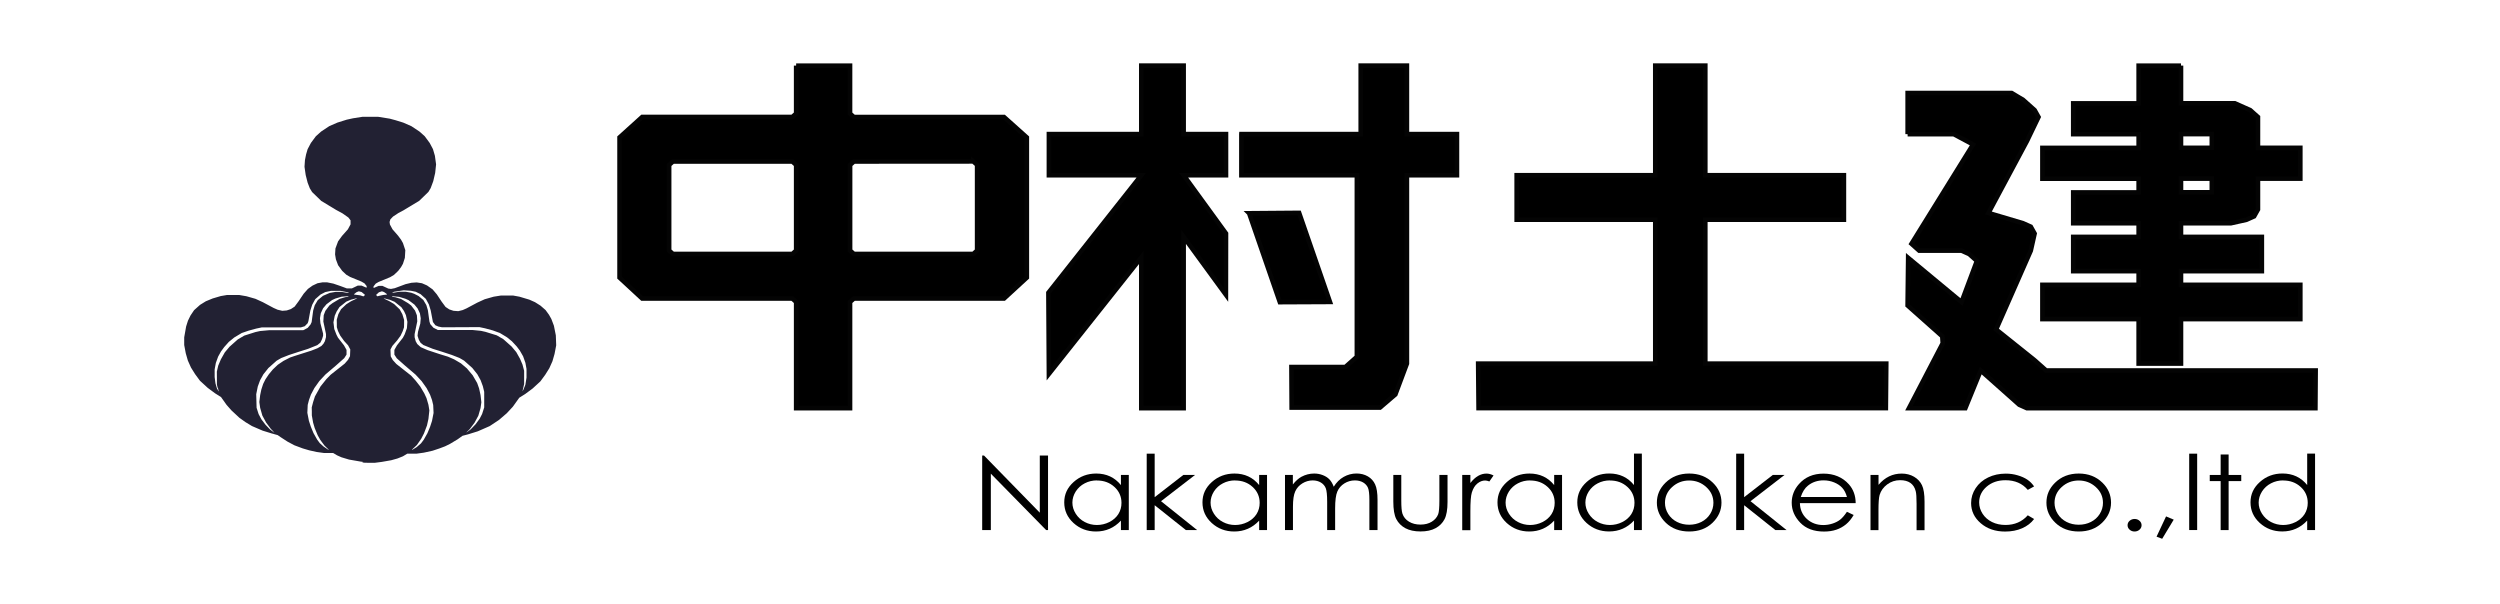
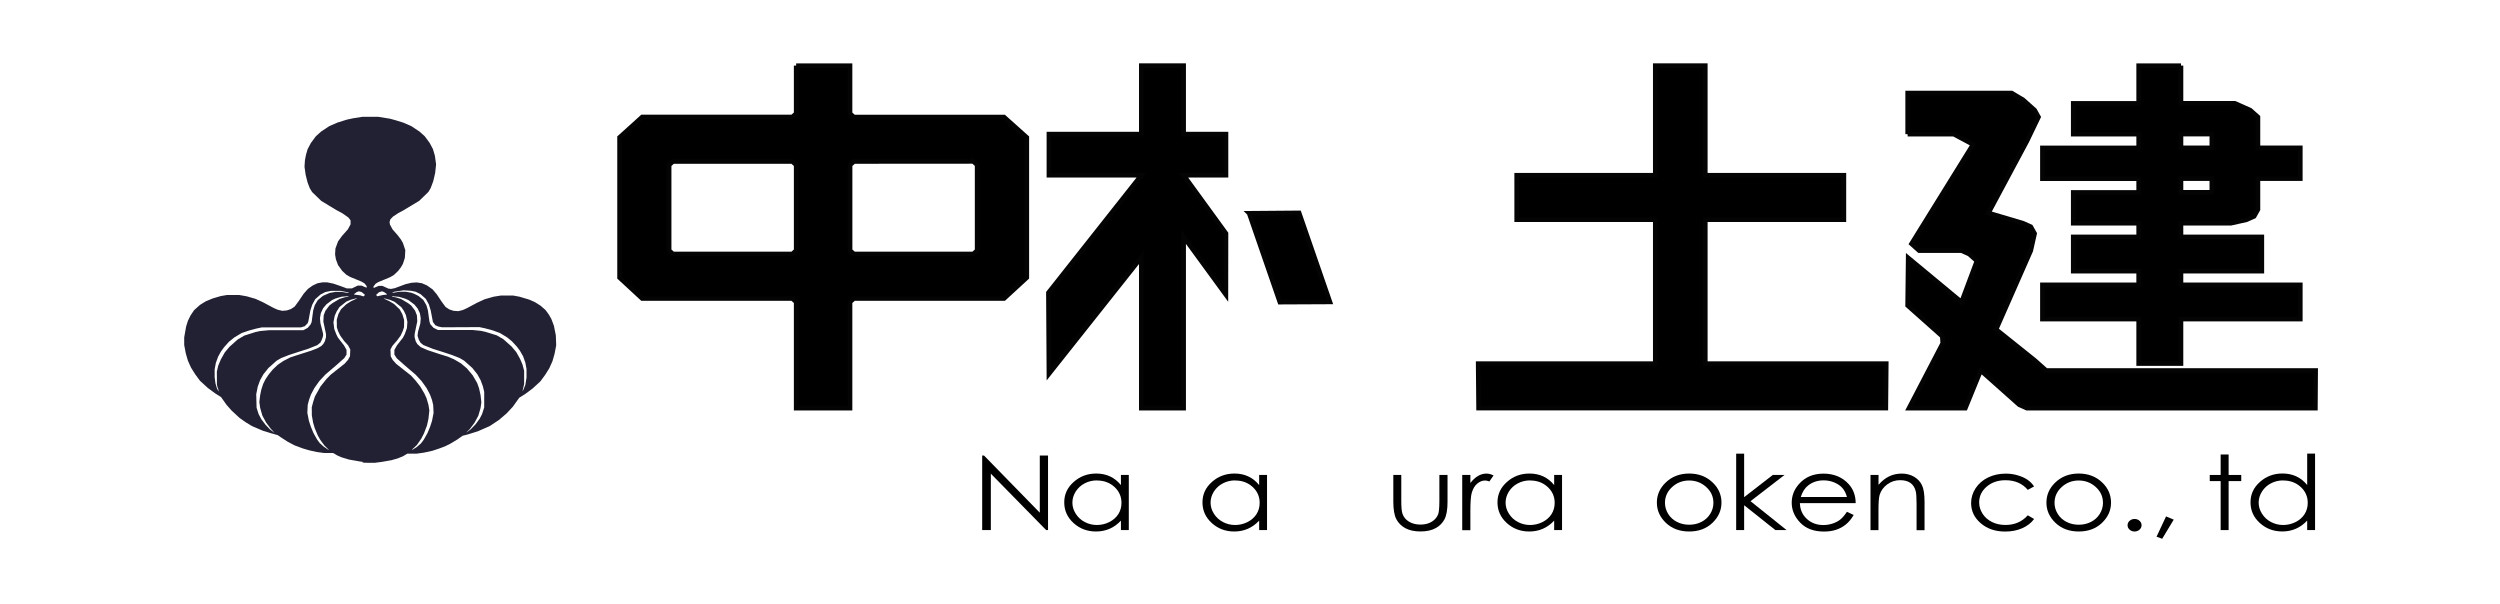
<svg xmlns="http://www.w3.org/2000/svg" viewBox="0 0 546 132">
  <g id="_背景白" data-name="背景白">
    <rect width="546" height="132" style="fill: #fff;" />
  </g>
  <g id="_中村土建" data-name="中村土建">
    <g>
      <g id="g59">
        <path id="path4137" d="M361.51,14.33v23.94h-30.27v9.72h30.27v31.42h-38.68l.09,9.72h88.95s.09-9.72.09-9.72h-39.52v-31.42h30.27v-9.72h-30.27V14.33h-10.93Z" style="stroke: #040404; stroke-width: 1px;" />
        <g id="g4227">
          <path id="path4143" d="M416.63,29.29v-8.98h22.7l2.52,1.5,1.68,1.5.84.75.84,1.5-2.52,5.24-8.41,15.71,5.04,1.5,2.52.75,1.68.75.84,1.5h0l-.84,3.74-7.57,17.2h0l8.41,6.73,2.52,2.24h58.86l-.06,8.23h-63s-1.68-.75-1.68-.75l-1.68-1.5-6.73-5.98-3.36,8.23h-12.32s7.38-14.18,7.38-14.18l-.1-1.52-7.57-6.73.12-10.41,11.65,9.66,3.36-8.98-1.68-1.5-1.68-.75h-9.25l-1.68-1.5,13.45-21.69-4.2-2.24h-10.09" style="stroke: #040404;" />
          <path id="path4142" d="M476.33,39.01v2.99h6.73v-2.99h-6.73ZM476.33,29.29v2.99h6.73v-2.99h-6.73ZM476.33,14.33v8.23h11.77l1.68.75,1.68.75h0l1.68,1.5h0v6.73h9.25v6.73h-9.25v6.73l-.84,1.5-1.68.75-3.36.75h-10.93v2.99h17.66v7.48h-17.66v2.99h26.06v7.48h-26.06v9.72h-9.25v-9.72h-21.02v-7.48h21.02v-2.99h-14.29v-7.48h14.29v-2.99h-14.29v-6.73h14.29v-2.99h-21.02v-6.73h21.02v-2.99h-14.29v-6.73h14.29v-8.23h9.25Z" style="stroke: #040404;" />
        </g>
        <g id="g4179">
          <g id="g4162">
            <path id="path4153" d="M173.88,14.33v10.47l-.84.75h-32.79l-4.94,4.46v30.62s4.94,4.57,4.94,4.57h32.79l.84.75v23.19h11.77v-23.19l.84-.75h32.79l4.98-4.58v-30.6l-4.98-4.46h-32.79l-.84-.75v-10.47h-11.77ZM212.56,35.25l.84.75v18.72l-.84.75h-26.06l-.84-.75v-18.7l.84-.75,26.06-.02ZM146.98,35.27h26.06l.84.75v18.7l-.84.75h-26.06l-.84-.75v-18.7l.84-.75Z" style="stroke: #040404; stroke-width: 1px;" />
          </g>
        </g>
        <g id="g4159">
          <g id="g4143">
            <path id="path4161" d="M249.26,14.33h9.25v14.96h9.25v8.98h-9.25l9.25,12.72-.02,13.39-9.23-12.64v37.4h-9.25v-32.91l-20.18,25.43-.11-17.73,20.29-25.66h-20.18v-8.98h20.18v-14.96Z" style="stroke: #040404;" />
-             <path id="path4163" d="M271.12,29.29h26.06v-14.96h10.09v14.96h10.93v8.98h-10.93v41.14l-2.52,6.73-3.35,2.87h-19.3l-.05-8.85h11.77l2.52-2.24v-39.64h-25.22v-8.98Z" style="stroke: #040404;" />
          </g>
          <path id="path4165" d="M272.81,46.58l10.92-.09,6.73,19.45-10.94.05-6.71-19.41Z" style="stroke: #040404;" />
        </g>
        <g id="g4495">
          <path id="path4509" d="M79.24,100.87l-.49-.06-1.26-.22-1.26-.22-.83-.25-.83-.25-.47-.21-.47-.21-.44-.26-.44-.26h-2.02l-.79-.11-.79-.11-.81-.18-.81-.18-.71-.21-.71-.21-.91-.34-.91-.34-.75-.4-.75-.4-.77-.5-.77-.5-.3-.21-.3-.21-.71-.2-.71-.2-.94-.29-.94-.29-1.16-.5-1.16-.5-.71-.43-.71-.43-.66-.47-.66-.47-.87-.81-.87-.81-.53-.6-.53-.6-.61-.86-.61-.86-.64-.4-.64-.4-.81-.6-.81-.6-.85-.78-.85-.78-.53-.72-.53-.72-.45-.72-.45-.72-.34-.76-.34-.76-.23-.8-.23-.8-.17-.9-.17-.9v-1.67l.21-1.19.21-1.19.2-.63.2-.63.28-.57.28-.57.39-.58.39-.58.65-.58.65-.58.63-.39.63-.39.75-.31.75-.31.88-.26.88-.26.7-.12.7-.12h1.3s1.3,0,1.3,0l.81.14.81.14.98.28.98.28.81.37.81.37,1.18.63,1.18.63.43.19.43.19.51.12.51.12.49-.04.49-.04.45-.15.45-.15.41-.27.41-.27.43-.58.43-.58.56-.83.56-.83.46-.52.46-.52.5-.36.5-.36.55-.26.55-.26.55-.1.55-.1h.49s.49,0,.49,0l.69.14.69.14.73.25.73.25.73.27.73.27h.57s.57,0,.57,0l.63-.3.63-.3h.42s.42,0,.42,0l.52.22.52.22h.07v-.34l-.24-.3-.24-.3-.35-.2-.35-.2-1.22-.5-1.22-.5-.41-.24-.41-.24-.45-.42-.45-.42-.45-.62-.45-.62-.24-.64-.24-.64-.09-.54-.09-.54.04-.65.04-.65.29-.78.29-.78.43-.59.43-.59.64-.72.64-.72.29-.54.29-.54v-.44s0-.44,0-.44l-.24-.31-.24-.31-.64-.45-.64-.45-.7-.38-.7-.38-1.62-.98-1.62-.98-1-.97-1-.97-.25-.41-.25-.41-.24-.62-.24-.62-.21-.83-.21-.83-.13-.9-.13-.9.05-.73.05-.73.12-.61.12-.61.17-.58.17-.58.36-.68.36-.68.54-.73.54-.73.57-.51.57-.51.89-.59.89-.59.89-.39.89-.39,1.02-.32,1.02-.32.68-.15.68-.15,1.02-.16,1.02-.16h1.75s1.75,0,1.75,0l1.25.2,1.25.2.63.17.63.17.84.26.84.26.89.39.89.39.89.59.89.59.57.51.57.51.54.73.54.73.36.68.36.68.21.72.21.72.13.94.13.94-.1.94-.1.94-.21.9-.21.9-.28.75-.28.75-.25.42-.25.42-1,.97-1,.97-1.74,1.05-1.74,1.05-.53.28-.53.28-.59.39-.59.39-.29.3-.29.3-.09.29-.09.29.04.28.04.28.28.52.28.52.61.7.61.7.32.43.32.43.21.37.21.37.26.78.26.78-.05.84-.05.84-.21.65-.21.65-.2.35-.2.35-.31.41-.31.41-.47.45-.47.45-.42.25-.42.25-1.26.52-1.26.52-.31.18-.31.18-.24.3-.24.3v.34h.07l.52-.22.52-.22h.42s.42,0,.42,0l.63.29.63.29.3.04.3.04.41-.08.41-.08,1.18-.44,1.18-.44.64-.15.64-.15.57-.04.57-.04.58.09.58.09.55.24.55.24.61.43.61.43.46.54.46.54.53.8.53.8.43.58.43.58.41.27.41.27.45.15.45.15.53.04.53.04.48-.12.48-.12.41-.18.41-.18,1.18-.63,1.18-.63.81-.37.81-.37.98-.28.98-.28.81-.13.81-.13h1.3s1.3,0,1.3,0l.71.13.71.13,1.07.32,1.07.32.63.28.63.28.6.38.6.38.55.48.55.48.37.51.37.51.26.46.26.46.28.74.28.74.21,1.05.21,1.05.04,1.09.04,1.09-.18.94-.18.94-.23.8-.23.8-.34.76-.34.76-.45.72-.45.72-.53.72-.53.72-.85.78-.85.78-.81.6-.81.6-.64.4-.64.4-.71.99-.71.99-.66.71-.66.71-.85.73-.85.73-1.01.67-1.01.67-1.3.57-1.3.57-1.06.33-1.06.33-.61.16-.61.16-.53.38-.53.38-.85.51-.85.51-.53.26-.53.26-.61.23-.61.23-.75.25-.75.25-.95.21-.95.21-.79.11-.79.11h-2.04l-.48.29-.48.29-.6.24-.6.24-.68.19-.68.19-1.03.18-1.03.18-.77.1-.77.1h-1.1s-1.1-.02-1.1-.02l-.49-.06h0ZM71.71,98.15l-.11-.13-.38-.37-.38-.37-.45-.61-.45-.61-.28-.5-.28-.5-.33-.8-.33-.8-.17-.58-.17-.58-.14-.79-.14-.79v-.87s-.02-.87-.02-.87l.15-.58.15-.58.2-.62.2-.62.61-1.09.61-1.09.64-.8.64-.8.47-.48.47-.48,1.53-1.21,1.53-1.21.36-.41.36-.41.22-.4.22-.4.03-.74.03-.74-.24-.45-.24-.45-.43-.47-.43-.47-.42-.58-.42-.58-.25-.51-.25-.51-.13-.42-.13-.42v-.81s-.02-.81-.02-.81l.18-.62.18-.62.29-.53.29-.53.57-.54.57-.54.5-.32.5-.32.69-.33.69-.33h-.11s-.11,0-.11,0l-.58.15-.58.15-.5.21-.5.21-.74.59-.74.59-.31.48-.31.48-.21.47-.21.47-.14.72-.14.72.09.73.09.73.24.62.24.62.17.33.17.33.65.83.65.83.28.5.28.5v.51s0,.51,0,.51l-.25.39-.25.39-.9.8-.9.8-1.15.98-1.15.98-.67.72-.67.72-.54.76-.54.76-.38.72-.38.72-.21.58-.21.58-.14.54-.14.54-.04.87-.04.87.17.87.17.87.21.64.21.64.29.7.29.7.4.71.4.71.29.39.29.39.41.37.41.37.53.36.53.36h.08l-.11-.13ZM91.47,97.25l.48-.42.3-.4.3-.4.4-.71.4-.71.29-.7.29-.7.21-.64.21-.64.17-.87.17-.87-.04-.87-.04-.87-.13-.54-.13-.54-.21-.58-.21-.58-.38-.72-.38-.72-.54-.76-.54-.76-.67-.72-.67-.72-1.15-.98-1.15-.98-.9-.8-.9-.8-.26-.4-.26-.4v-.51s0-.51,0-.51l.28-.5.28-.5.65-.83.65-.83.19-.36.19-.36.25-.69.25-.69.05-.69.05-.69-.16-.73-.16-.73-.21-.45-.21-.45-.29-.42-.29-.42-.74-.59-.74-.59-.5-.21-.5-.21-.58-.15-.58-.15h-.11s-.11,0-.11,0l.66.32.66.32.48.29.48.29.61.58.61.58.29.53.29.53.19.62.19.62v.81s-.02.81-.02.81l-.14.42-.14.42-.23.49-.23.49-.38.52-.38.52-.52.6-.52.6-.21.4-.21.4.03.74.03.74.22.4.22.4.39.43.39.43,1.61,1.27,1.61,1.27.49.54.49.54.51.65.51.65.45.76.45.76.24.52.24.52.21.72.21.72.1.61.1.61-.1.93-.1.93-.16.72-.16.72-.33.87-.33.87-.3.58-.3.58-.47.68-.47.68-.52.49-.52.49v.1l.49-.3.49-.3.48-.42h0ZM59.55,94.06l-.39-.38-.52-.7-.52-.7-.41-.76-.41-.76-.24-.84-.24-.84-.09-.64-.09-.64.09-.75.09-.75.13-.62.13-.62.2-.61.2-.61.25-.5.25-.5.37-.55.37-.55.44-.53.44-.53.54-.51.54-.51.62-.42.62-.42.72-.37.72-.37.53-.18.53-.18,1.79-.57,1.79-.57.67-.26.67-.26.43-.25.43-.25.22-.24.22-.24.16-.28.16-.28.12-.45.12-.45v-.33s0-.33,0-.33l-.29-1.37-.29-1.37.04-.69.04-.69.18-.47.18-.47.44-.59.44-.59.34-.26.34-.26.77-.46.77-.46.63-.19.63-.19.38-.05.38-.05-.11-.05-.11-.05-.67.05-.67.05-.68.2-.68.2-.37.17-.37.17-.61.46-.61.46-.37.44-.37.44-.25.54-.25.54-.09.54-.09.54.05.55.05.55.29,1.13.29,1.13v.24s0,.24,0,.24l-.11.36-.11.36-.18.38-.18.38-.34.28-.34.28-1.02.41-1.02.41-.98.31-.98.31-1.1.36-1.1.36-.84.33-.84.33-.5.29-.5.29-.9.8-.9.8-.55.69-.55.69-.36.65-.36.65-.25.68-.25.68-.17.84-.17.84.04,1.48.04,1.48.22.69.22.69.31.58.31.58.45.59.45.59.48.5.48.5.44.34.44.34h.07l-.39-.38h0ZM102.51,94l.32-.26.52-.54.52-.54.44-.6.44-.6.27-.52.27-.52.23-.72.23-.72v-3.4l-.15-.62-.15-.62-.24-.65-.24-.65-.36-.65-.36-.65-.55-.69-.55-.69-.9-.8-.9-.8-.5-.29-.5-.29-.84-.33-.84-.33-1.1-.36-1.1-.36-.98-.31-.98-.31-1.02-.41-1.02-.41-.31-.25-.31-.25-.19-.33-.19-.33-.14-.43-.14-.43.05-.43.05-.43.25-.9.25-.9.05-.58.05-.58-.09-.54-.09-.54-.25-.53-.25-.53-.35-.43-.35-.43-.64-.48-.64-.48-.33-.15-.33-.15-.69-.21-.69-.21-.73-.07-.73-.07-.07.06-.07.06.37.05.37.05.63.19.63.19.77.46.77.46.33.25.33.25.43.56.43.56.2.52.2.52.04.65.04.65-.29,1.4-.29,1.4v.33s0,.33,0,.33l.12.45.12.45.17.3.17.3.38.34.38.34.73.32.73.32,1.3.43,1.3.43.94.29.94.29.67.29.67.29.75.44.75.44.65.55.65.55.63.75.63.75.49.84.49.84.21.59.21.59.16.73.16.73.09.79.09.79-.09.63-.09.63-.24.83-.24.83-.41.76-.41.76-.52.7-.52.7-.4.39-.4.39.17-.11.17-.11.32-.26h0ZM114.54,84.56l.21-.56.12-.77.12-.77v-.94s0-.94,0-.94l-.12-.67-.12-.67-.25-.71-.25-.71-.36-.63-.36-.63-.34-.45-.34-.45-.52-.56-.52-.56-.54-.44-.54-.44-.78-.47-.78-.47-.77-.28-.77-.28-.85-.23-.85-.23-.61-.13-.61-.13-4.08.02-4.08.02-.4-.08-.4-.08-.33-.14-.33-.14-.27-.36-.27-.36-.24-1.26-.24-1.26-.2-.65-.2-.65-.33-.61-.33-.61-.58-.52-.58-.52-.53-.26-.53-.26-.53-.11-.53-.11-.77-.05-.77-.05-1.06.16-1.06.16-.24.1-.24.1h.18s.18.01.18.01l.64-.11.64-.11h.67s.67,0,.67,0l.62.11.62.11.33.12.33.12.47.24.47.24.52.43.52.43.33.56.33.56.17.57.17.57.09.66.09.66.08.57.08.57.09.28.09.28.34.39.34.39.48.25.48.25h3.83s3.83.01,3.83.01l.89.09.89.09.49.11.49.11,1.23.38,1.23.38.72.42.72.42.9.8.9.8.51.61.51.61.41.73.41.73.27.63.27.63.18.68.18.68v1.45s0,1.45,0,1.45l-.15.65-.15.65-.04.14-.04.14.12-.19.12-.19.21-.56h0ZM47.53,84.69l-.16-.71v-1.41s-.01-1.41-.01-1.41l.15-.65.15-.65.29-.69.29-.69.43-.76.43-.76.51-.61.51-.61.9-.8.9-.8.71-.42.71-.42,1.23-.39,1.23-.39.5-.11.5-.11.98-.09.98-.09h3.74s3.74-.01,3.74-.01l.48-.25.48-.25.31-.37.31-.37.12-.26.12-.26.08-.61.08-.61.09-.66.09-.66.17-.57.17-.57.33-.56.33-.56.57-.47.57-.47.74-.32.74-.32.63-.11.63-.11h.67s.67,0,.67,0l.64.11.64.11h.18s.18,0,.18,0l-.12-.06-.12-.06-.81-.16-.81-.16h-1.06s-1.06,0-1.06,0l-.62.13-.62.13-.52.27-.52.27-.58.51-.58.51-.33.61-.33.61-.2.63-.2.63-.21,1.15-.21,1.15-.08.23-.08.23-.32.33-.32.33-.43.13-.43.13h-8.54l-.61.13-.61.13-.81.22-.81.22-.76.26-.76.26-.82.49-.82.49-.59.48-.59.48-.5.56-.5.56-.36.49-.36.49-.31.56-.31.56-.25.69-.25.69-.13.7-.13.7v1.67l.09.7.09.7.15.51.15.51.17.34.17.34h.06l-.16-.71ZM79.57,64.55l.15-.15-.37-.31-.37-.31-.31-.08-.31-.08-.25.1-.25.1-.28.22-.28.22.05.04.05.04.63.08.63.08.3.1.3.1h.09s.09.01.09.01l.15-.15h0ZM83.22,64.52l.49-.1.39-.04.39-.04v-.12l-.31-.22-.31-.22-.23-.08-.23-.08-.33.11-.33.11-.31.29-.31.29.15.15.15.15.17-.05.17-.05.49-.1Z" style="fill: #222133;" />
        </g>
      </g>
      <g>
        <path d="M214.51,115.77v-16.28h.4l12.18,12.48v-12.48h1.8v16.28h-.41l-12.08-12.32v12.32h-1.89Z" />
        <path d="M246.53,103.73v12.04h-1.72v-2.07c-.73.79-1.55,1.38-2.46,1.78-.91.4-1.9.6-2.98.6-1.92,0-3.55-.62-4.91-1.85-1.36-1.24-2.03-2.74-2.03-4.51s.68-3.22,2.05-4.45c1.37-1.23,3.01-1.85,4.94-1.85,1.11,0,2.12.21,3.02.63.9.42,1.69,1.05,2.37,1.89v-2.21h1.72ZM239.58,104.92c-.97,0-1.86.21-2.68.64-.82.42-1.47,1.02-1.96,1.78-.48.77-.73,1.58-.73,2.43s.24,1.66.73,2.43c.49.77,1.14,1.38,1.97,1.81.82.43,1.71.65,2.65.65s1.85-.21,2.71-.64c.85-.43,1.51-1.01,1.97-1.73.46-.73.69-1.55.69-2.46,0-1.39-.52-2.56-1.55-3.49-1.03-.94-2.3-1.4-3.81-1.4Z" />
-         <path d="M250.44,99.08h1.74v9.5l6.27-4.86h2.56l-7.44,5.74,7.87,6.3h-2.45l-6.81-5.42v5.42h-1.74v-16.68Z" />
        <path d="M276.72,103.73v12.04h-1.72v-2.07c-.73.79-1.55,1.38-2.46,1.78-.91.4-1.9.6-2.98.6-1.92,0-3.55-.62-4.91-1.85-1.36-1.24-2.03-2.74-2.03-4.51s.68-3.22,2.05-4.45c1.37-1.23,3.01-1.85,4.94-1.85,1.11,0,2.12.21,3.02.63.9.42,1.69,1.05,2.37,1.89v-2.21h1.72ZM269.76,104.92c-.97,0-1.86.21-2.68.64-.82.42-1.47,1.02-1.96,1.78-.48.77-.73,1.58-.73,2.43s.24,1.66.73,2.43c.49.77,1.14,1.38,1.97,1.81.82.43,1.71.65,2.65.65s1.85-.21,2.71-.64c.85-.43,1.51-1.01,1.97-1.73.46-.73.69-1.55.69-2.46,0-1.39-.52-2.56-1.55-3.49-1.03-.94-2.3-1.4-3.81-1.4Z" />
-         <path d="M280.62,103.73h1.74v2.08c.61-.77,1.23-1.33,1.87-1.68.88-.47,1.81-.71,2.78-.71.66,0,1.28.11,1.87.34.59.23,1.07.53,1.44.91s.7.92.97,1.63c.58-.94,1.3-1.66,2.17-2.15.87-.49,1.8-.74,2.8-.74.93,0,1.76.21,2.48.63s1.25,1.01,1.59,1.76c.35.75.52,1.88.52,3.39v6.57h-1.78v-6.57c0-1.29-.1-2.18-.31-2.66-.21-.48-.56-.87-1.06-1.17-.5-.29-1.1-.44-1.79-.44-.84,0-1.61.22-2.31.66-.7.44-1.21,1.03-1.53,1.77-.32.74-.48,1.97-.48,3.7v4.71h-1.74v-6.16c0-1.45-.1-2.44-.3-2.96-.2-.52-.56-.94-1.06-1.25-.51-.31-1.11-.47-1.8-.47-.8,0-1.56.22-2.26.65-.7.43-1.22,1.01-1.55,1.74-.34.73-.5,1.85-.5,3.35v5.1h-1.74v-12.04Z" />
        <path d="M304.3,103.73h1.74v5.62c0,1.37.08,2.32.25,2.83.25.74.72,1.32,1.43,1.75.7.43,1.54.64,2.51.64s1.8-.21,2.47-.63c.68-.42,1.14-.96,1.4-1.64.17-.46.26-1.45.26-2.95v-5.62h1.78v5.91c0,1.66-.22,2.91-.65,3.75-.44.84-1.09,1.5-1.97,1.97-.87.48-1.97.71-3.29.71s-2.42-.24-3.3-.71c-.88-.48-1.54-1.14-1.98-1.99-.44-.85-.65-2.13-.65-3.84v-5.8Z" />
        <path d="M319.35,103.73h1.78v1.76c.53-.69,1.09-1.21,1.68-1.55.59-.34,1.2-.51,1.84-.51.48,0,1,.14,1.54.41l-.91,1.31c-.37-.14-.67-.21-.92-.21-.58,0-1.14.21-1.68.64-.54.42-.95,1.08-1.23,1.98-.22.69-.32,2.07-.32,4.16v4.07h-1.78v-12.04Z" />
        <path d="M341.15,103.73v12.04h-1.72v-2.07c-.73.79-1.55,1.38-2.46,1.78-.91.4-1.9.6-2.98.6-1.92,0-3.55-.62-4.91-1.85-1.36-1.24-2.03-2.74-2.03-4.51s.68-3.22,2.05-4.45c1.37-1.23,3.01-1.85,4.94-1.85,1.11,0,2.12.21,3.02.63.9.42,1.69,1.05,2.37,1.89v-2.21h1.72ZM334.19,104.92c-.97,0-1.86.21-2.68.64-.82.42-1.47,1.02-1.96,1.78-.48.77-.73,1.58-.73,2.43s.24,1.66.73,2.43c.49.77,1.14,1.38,1.97,1.81.82.43,1.71.65,2.65.65s1.85-.21,2.71-.64c.85-.43,1.51-1.01,1.97-1.73.46-.73.69-1.55.69-2.46,0-1.39-.52-2.56-1.55-3.49-1.03-.94-2.3-1.4-3.81-1.4Z" />
-         <path d="M358.58,99.08v16.68h-1.72v-2.07c-.73.79-1.55,1.38-2.46,1.78-.91.4-1.9.6-2.98.6-1.92,0-3.55-.62-4.91-1.85-1.36-1.24-2.03-2.74-2.03-4.51s.68-3.22,2.05-4.45c1.37-1.23,3.01-1.85,4.94-1.85,1.11,0,2.12.21,3.02.63.9.42,1.69,1.05,2.37,1.89v-6.86h1.72ZM351.62,104.92c-.97,0-1.86.21-2.68.64-.82.42-1.47,1.02-1.96,1.78-.48.77-.73,1.58-.73,2.43s.24,1.66.73,2.43c.49.77,1.14,1.38,1.97,1.81.82.43,1.71.65,2.65.65s1.85-.21,2.71-.64c.85-.43,1.51-1.01,1.97-1.73.46-.73.69-1.55.69-2.46,0-1.39-.52-2.56-1.55-3.49-1.03-.94-2.3-1.4-3.81-1.4Z" />
        <path d="M368.92,103.42c2.08,0,3.81.67,5.18,2.01,1.25,1.22,1.87,2.67,1.87,4.35s-.66,3.15-1.97,4.41c-1.32,1.26-3.01,1.89-5.08,1.89s-3.77-.63-5.09-1.89c-1.32-1.26-1.97-2.73-1.97-4.41s.62-3.11,1.87-4.34c1.37-1.35,3.1-2.02,5.2-2.02ZM368.92,104.94c-1.45,0-2.69.48-3.73,1.43-1.04.95-1.56,2.1-1.56,3.45,0,.87.24,1.68.71,2.43s1.11,1.33,1.92,1.74c.81.41,1.69.61,2.66.61s1.85-.2,2.66-.61c.81-.41,1.45-.99,1.92-1.74.47-.75.71-1.56.71-2.43,0-1.35-.52-2.5-1.57-3.45-1.04-.95-2.29-1.43-3.73-1.43Z" />
        <path d="M379.18,99.08h1.74v9.5l6.27-4.86h2.56l-7.44,5.74,7.87,6.3h-2.45l-6.81-5.42v5.42h-1.74v-16.68Z" />
        <path d="M403.37,111.78l1.47.69c-.48.84-1.04,1.52-1.67,2.04-.63.52-1.34.91-2.13,1.18s-1.68.4-2.68.4c-2.21,0-3.93-.64-5.18-1.93-1.24-1.29-1.87-2.74-1.87-4.36,0-1.53.53-2.89,1.58-4.08,1.34-1.52,3.12-2.28,5.37-2.28s4.15.78,5.53,2.33c.98,1.1,1.48,2.47,1.49,4.12h-12.18c.03,1.4.54,2.54,1.51,3.44.97.89,2.17,1.34,3.6,1.34.69,0,1.36-.11,2.01-.32.65-.21,1.21-.5,1.66-.85s.95-.92,1.48-1.71ZM403.37,108.53c-.23-.83-.57-1.49-1.02-1.98-.44-.49-1.03-.89-1.76-1.19-.73-.3-1.5-.45-2.3-.45-1.33,0-2.47.38-3.42,1.14-.7.55-1.22,1.38-1.58,2.49h10.09Z" />
        <path d="M408.53,103.73h1.74v2.16c.7-.83,1.47-1.44,2.31-1.85s1.77-.61,2.76-.61,1.91.23,2.69.69c.78.46,1.36,1.07,1.73,1.85.37.77.56,1.98.56,3.62v6.2h-1.74v-5.74c0-1.39-.06-2.31-.19-2.78-.2-.8-.59-1.4-1.16-1.8-.57-.4-1.32-.6-2.24-.6-1.05,0-2,.31-2.83.93-.83.62-1.38,1.39-1.65,2.3-.17.6-.25,1.69-.25,3.27v4.41h-1.74v-12.04Z" />
        <path d="M444.25,106.23l-1.38.76c-1.19-1.41-2.82-2.11-4.88-2.11-1.65,0-3.02.47-4.11,1.41-1.09.94-1.63,2.09-1.63,3.44,0,.88.25,1.7.75,2.48.5.77,1.19,1.37,2.06,1.8.87.43,1.85.64,2.94.64,1.99,0,3.61-.7,4.87-2.11l1.38.81c-.65.87-1.52,1.54-2.61,2.02-1.09.48-2.33.72-3.72.72-2.14,0-3.91-.6-5.32-1.81-1.41-1.21-2.11-2.68-2.11-4.41,0-1.17.33-2.25.99-3.25.66-1,1.56-1.78,2.72-2.34,1.15-.56,2.44-.84,3.87-.84.9,0,1.76.12,2.59.37.83.24,1.54.56,2.12.95.58.39,1.07.89,1.48,1.49Z" />
        <path d="M454,103.42c2.08,0,3.81.67,5.18,2.01,1.25,1.22,1.87,2.67,1.87,4.35s-.66,3.15-1.97,4.41c-1.32,1.26-3.01,1.89-5.08,1.89s-3.77-.63-5.09-1.89c-1.32-1.26-1.97-2.73-1.97-4.41s.62-3.11,1.87-4.34c1.37-1.35,3.1-2.02,5.2-2.02ZM454,104.94c-1.45,0-2.69.48-3.73,1.43-1.04.95-1.56,2.1-1.56,3.45,0,.87.24,1.68.71,2.43s1.11,1.33,1.92,1.74c.81.41,1.69.61,2.66.61s1.85-.2,2.66-.61c.81-.41,1.45-.99,1.92-1.74s.71-1.56.71-2.43c0-1.35-.52-2.5-1.57-3.45-1.04-.95-2.29-1.43-3.73-1.43Z" />
        <path d="M466.19,113.34c.42,0,.78.13,1.08.4s.45.59.45.97-.15.7-.45.97-.66.4-1.08.4-.78-.13-1.08-.4-.45-.59-.45-.97.15-.71.45-.97.66-.4,1.08-.4Z" />
        <path d="M473.06,112.78l1.68.71-2.52,4.18-1.23-.46,2.08-4.43Z" />
-         <path d="M478.12,99.08h1.74v16.68h-1.74v-16.68Z" />
        <path d="M484.99,99.26h1.74v4.47h2.76v1.34h-2.76v10.7h-1.74v-10.7h-2.38v-1.34h2.38v-4.47Z" />
        <path d="M505.61,99.08v16.68h-1.72v-2.07c-.73.79-1.55,1.38-2.46,1.78-.91.4-1.9.6-2.98.6-1.92,0-3.55-.62-4.91-1.85-1.36-1.24-2.03-2.74-2.03-4.51s.68-3.22,2.05-4.45c1.37-1.23,3.01-1.85,4.94-1.85,1.11,0,2.12.21,3.02.63.9.42,1.69,1.05,2.37,1.89v-6.86h1.72ZM498.66,104.92c-.97,0-1.86.21-2.68.64-.82.42-1.47,1.02-1.96,1.78-.48.77-.73,1.58-.73,2.43s.24,1.66.73,2.43c.49.77,1.14,1.38,1.97,1.81.82.43,1.71.65,2.65.65s1.85-.21,2.71-.64c.85-.43,1.51-1.01,1.97-1.73.46-.73.69-1.55.69-2.46,0-1.39-.52-2.56-1.55-3.49-1.03-.94-2.3-1.4-3.81-1.4Z" />
      </g>
    </g>
  </g>
</svg>